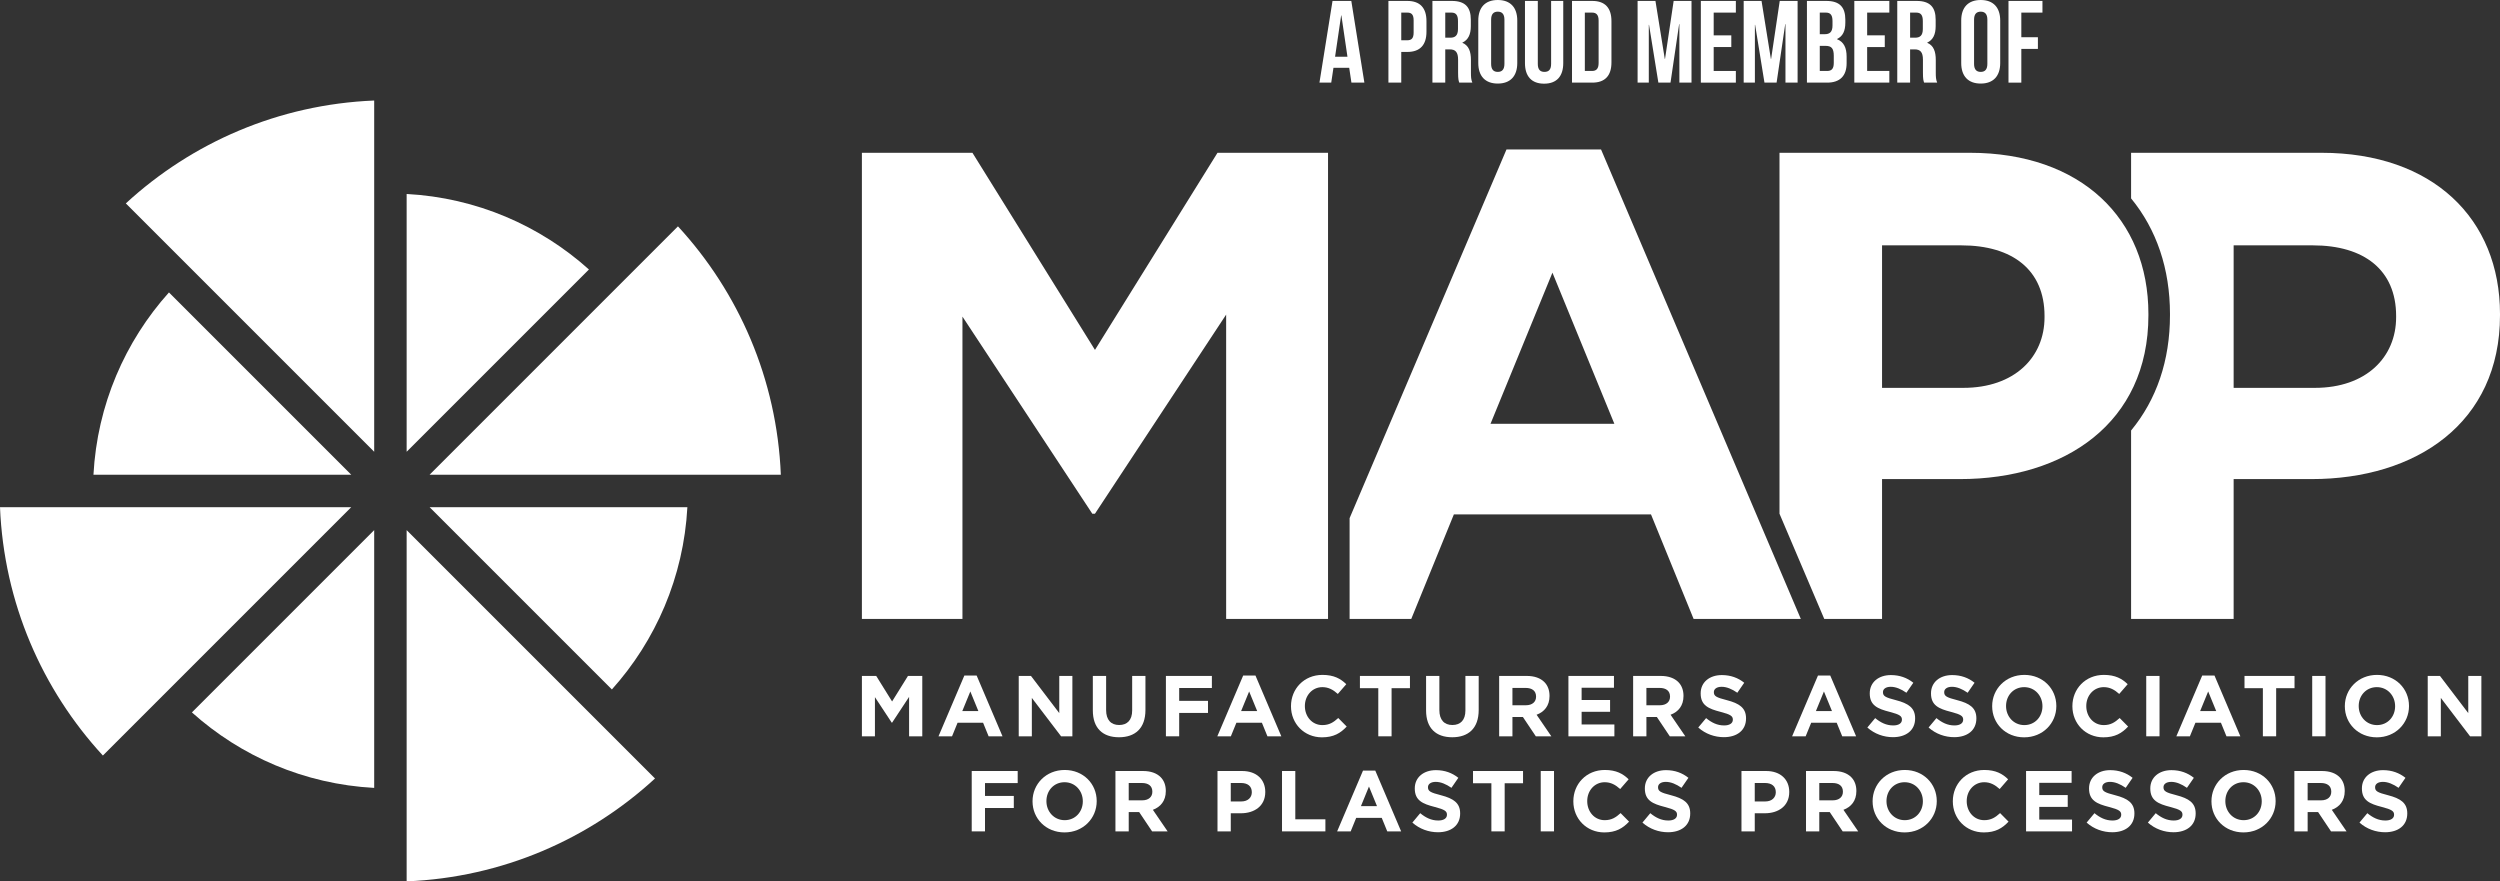
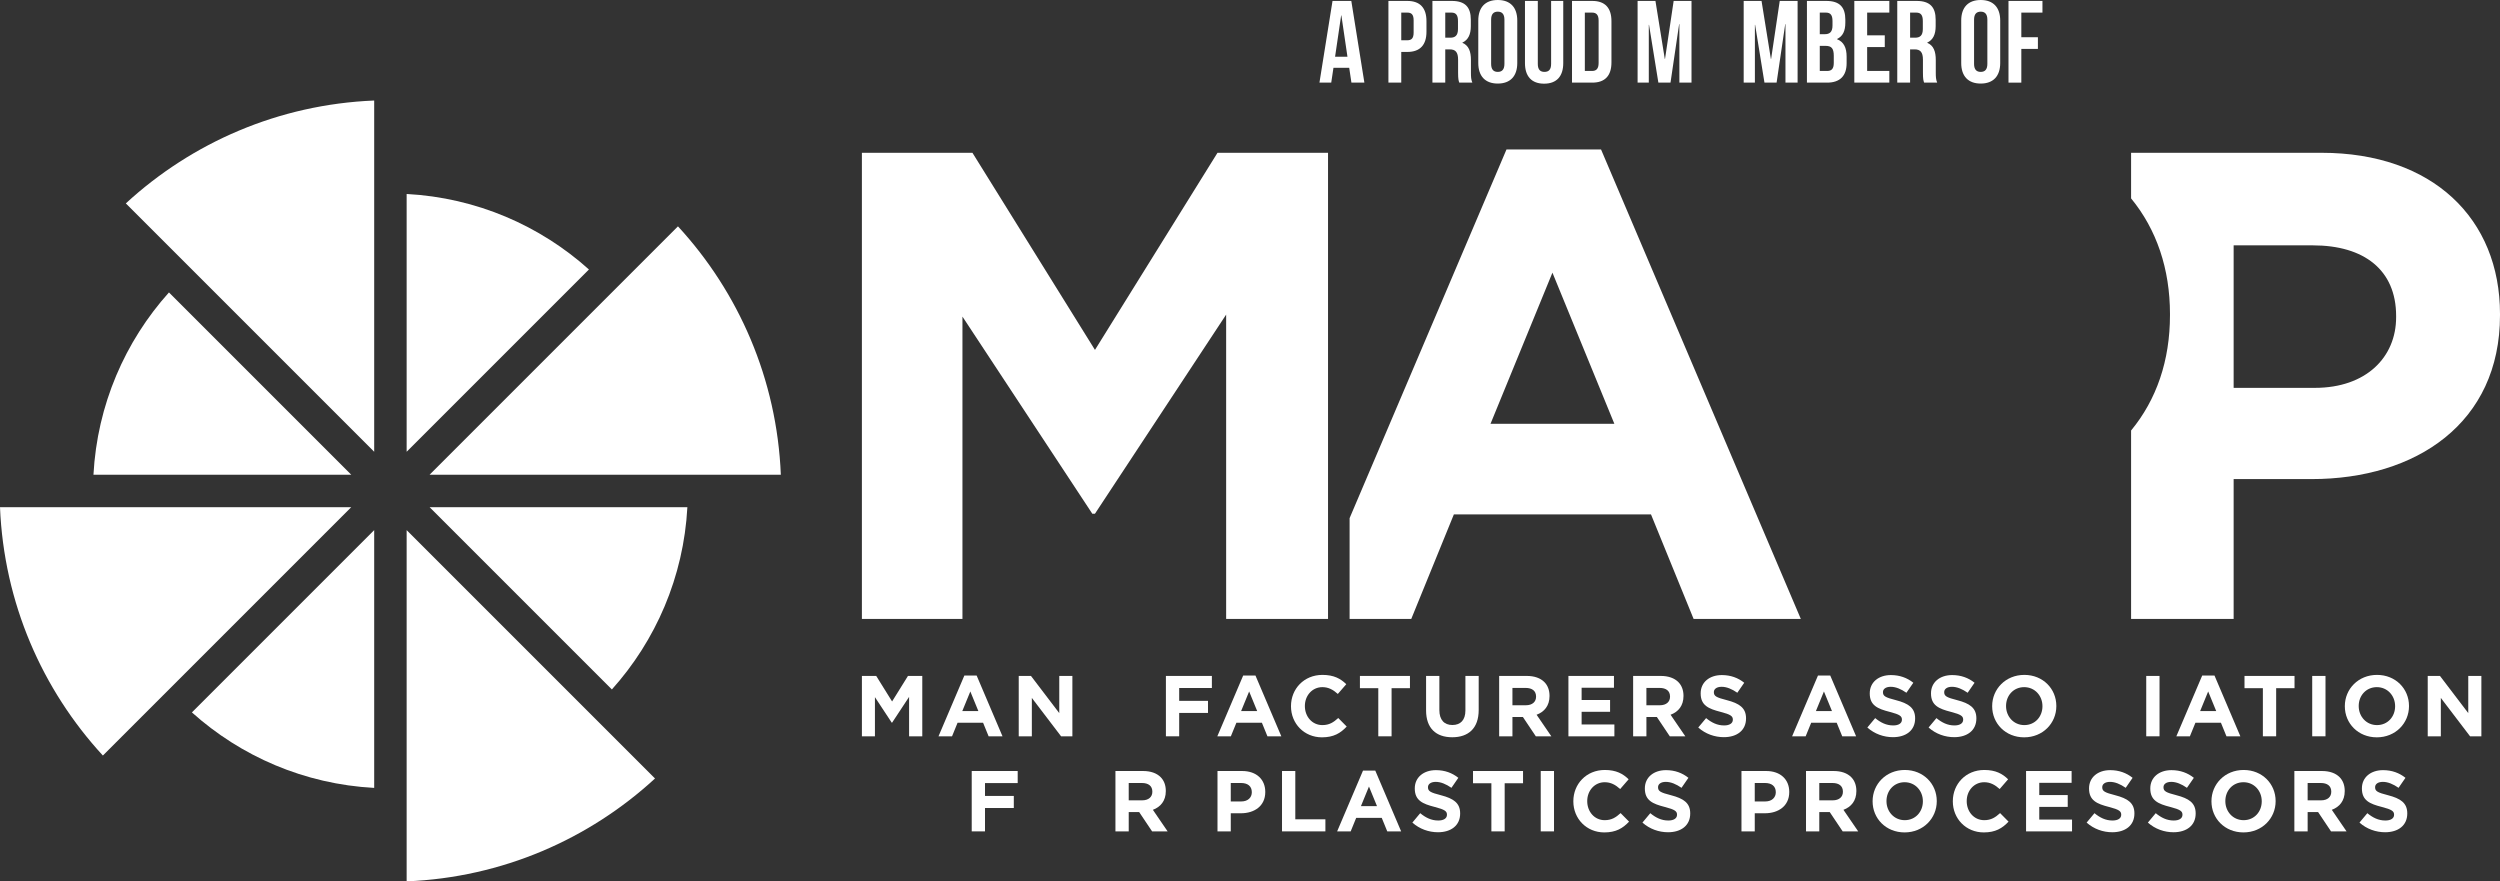
<svg xmlns="http://www.w3.org/2000/svg" id="Layer_1" viewBox="0 0 1024.357 361.13">
  <rect x="0" y="0" width="1024.357" height="361.13" fill="#333333" stroke="none" />
  <defs>
    <style>.cls-1{fill:#fff;}</style>
  </defs>
  <path class="cls-1" d="M166.62,361.13c39.202-1.602,74.766-17.293,101.767-42.152l-101.767-101.767v143.919Z" />
  <path class="cls-1" d="M153.322,185.107V41.188c-39.202,1.602-74.766,17.293-101.767,42.152l101.767,101.767Z" />
  <path class="cls-1" d="M0,207.808c1.602,39.202,17.293,74.766,42.152,101.767l101.767-101.767H0Z" />
  <path class="cls-1" d="M319.942,194.51c-1.602-39.202-17.293-74.766-42.152-101.767l-101.767,101.767h143.919Z" />
  <path class="cls-1" d="M69.229,119.82c-17.969,20.033-29.395,46.045-30.936,74.69h105.626l-74.69-74.69Z" />
  <path class="cls-1" d="M153.322,322.837v-105.626l-74.69,74.69c20.033,17.969,46.045,29.395,74.69,30.936Z" />
  <path class="cls-1" d="M250.713,282.498c17.969-20.033,29.395-46.045,30.936-74.69h-105.626l74.69,74.69Z" />
  <path class="cls-1" d="M166.62,79.481v105.626l74.69-74.69c-20.033-17.969-46.045-29.395-74.69-30.936Z" />
  <path class="cls-1" d="M353.156,276.957h5.867l6.503,10.462,6.503-10.462h5.867v24.738h-5.407v-16.15l-6.962,10.566h-.141l-6.892-10.461v16.045h-5.337v-24.738Z" />
  <path class="cls-1" d="M395.148,276.781h5.018l10.602,24.915h-5.69l-2.262-5.549h-10.461l-2.262,5.549h-5.549l10.602-24.915ZM400.873,291.341l-3.287-8.022-3.287,8.022h6.574Z" />
  <path class="cls-1" d="M417.418,276.957h5.019l11.591,15.232v-15.232h5.372v24.738h-4.629l-11.98-15.727v15.727h-5.373v-24.738Z" />
-   <path class="cls-1" d="M447.782,291.093v-14.136h5.442v13.995c0,4.029,2.014,6.114,5.337,6.114s5.337-2.015,5.337-5.937v-14.172h5.442v13.96c0,7.492-4.205,11.167-10.849,11.167s-10.708-3.711-10.708-10.991Z" />
  <path class="cls-1" d="M477.721,276.957h18.835v4.948h-13.393v5.266h11.803v4.947h-11.803v9.577h-5.442v-24.738Z" />
  <path class="cls-1" d="M509.39,276.781h5.019l10.602,24.915h-5.69l-2.262-5.549h-10.461l-2.262,5.549h-5.549l10.601-24.915ZM515.116,291.341l-3.287-8.022-3.286,8.022h6.573Z" />
  <path class="cls-1" d="M528.975,289.397v-.07c0-7.033,5.3-12.793,12.898-12.793,4.665,0,7.457,1.554,9.754,3.816l-3.464,3.994c-1.908-1.733-3.851-2.792-6.325-2.792-4.17,0-7.174,3.463-7.174,7.704v.07c0,4.241,2.933,7.775,7.174,7.775,2.827,0,4.559-1.131,6.503-2.898l3.463,3.498c-2.545,2.722-5.372,4.418-10.142,4.418-7.28,0-12.687-5.619-12.687-12.723Z" />
  <path class="cls-1" d="M564.744,281.976h-7.528v-5.019h20.498v5.019h-7.528v19.72h-5.442v-19.72Z" />
  <path class="cls-1" d="M584.327,291.093v-14.136h5.442v13.995c0,4.029,2.014,6.114,5.337,6.114s5.337-2.015,5.337-5.937v-14.172h5.442v13.96c0,7.492-4.205,11.167-10.849,11.167s-10.708-3.711-10.708-10.991Z" />
  <path class="cls-1" d="M614.267,276.957h11.309c3.146,0,5.584.884,7.21,2.509,1.378,1.378,2.121,3.322,2.121,5.654v.071c0,3.993-2.156,6.503-5.301,7.669l6.043,8.835h-6.361l-5.301-7.916h-4.276v7.916h-5.443v-24.738ZM625.222,288.973c2.651,0,4.17-1.414,4.17-3.498v-.071c0-2.332-1.626-3.534-4.276-3.534h-5.407v7.103h5.513Z" />
  <path class="cls-1" d="M642.649,276.957h18.659v4.843h-13.252v5.018h11.662v4.841h-11.662v5.196h13.429v4.841h-18.837v-24.738Z" />
  <path class="cls-1" d="M669.161,276.957h11.309c3.145,0,5.583.884,7.209,2.509,1.378,1.378,2.12,3.322,2.12,5.654v.071c0,3.993-2.155,6.503-5.3,7.669l6.043,8.835h-6.361l-5.301-7.916h-4.276v7.916h-5.442v-24.738ZM680.116,288.973c2.651,0,4.17-1.414,4.17-3.498v-.071c0-2.332-1.626-3.534-4.276-3.534h-5.407v7.103h5.513Z" />
  <path class="cls-1" d="M695.848,298.091l3.217-3.851c2.227,1.837,4.559,3.003,7.386,3.003,2.227,0,3.57-.883,3.57-2.332v-.07c0-1.378-.848-2.086-4.983-3.145-4.983-1.273-8.199-2.651-8.199-7.563v-.07c0-4.488,3.605-7.457,8.659-7.457,3.604,0,6.679,1.131,9.188,3.145l-2.827,4.1c-2.191-1.519-4.346-2.439-6.432-2.439-2.085,0-3.18.955-3.18,2.156v.07c0,1.626,1.06,2.156,5.337,3.252,5.019,1.307,7.846,3.11,7.846,7.421v.07c0,4.913-3.747,7.669-9.082,7.669-3.747,0-7.528-1.307-10.497-3.958Z" />
  <path class="cls-1" d="M744.908,276.781h5.019l10.6,24.915h-5.689l-2.262-5.549h-10.46l-2.263,5.549h-5.549l10.602-24.915ZM750.633,291.341l-3.288-8.022-3.286,8.022h6.574Z" />
  <path class="cls-1" d="M765.13,298.091l3.216-3.851c2.228,1.837,4.558,3.003,7.387,3.003,2.225,0,3.568-.883,3.568-2.332v-.07c0-1.378-.847-2.086-4.982-3.145-4.982-1.273-8.2-2.651-8.2-7.563v-.07c0-4.488,3.606-7.457,8.659-7.457,3.606,0,6.681,1.131,9.19,3.145l-2.827,4.1c-2.191-1.519-4.348-2.439-6.433-2.439s-3.179.955-3.179,2.156v.07c0,1.626,1.058,2.156,5.337,3.252,5.016,1.307,7.844,3.11,7.844,7.421v.07c0,4.913-3.745,7.669-9.081,7.669-3.747,0-7.528-1.307-10.496-3.958Z" />
  <path class="cls-1" d="M790.225,298.091l3.216-3.851c2.228,1.837,4.56,3.003,7.387,3.003,2.225,0,3.57-.883,3.57-2.332v-.07c0-1.378-.849-2.086-4.984-3.145-4.982-1.273-8.198-2.651-8.198-7.563v-.07c0-4.488,3.604-7.457,8.659-7.457,3.604,0,6.679,1.131,9.188,3.145l-2.827,4.1c-2.191-1.519-4.346-2.439-6.431-2.439s-3.181.955-3.181,2.156v.07c0,1.626,1.06,2.156,5.337,3.252,5.019,1.307,7.846,3.11,7.846,7.421v.07c0,4.913-3.747,7.669-9.083,7.669-3.745,0-7.526-1.307-10.496-3.958Z" />
  <path class="cls-1" d="M816.277,289.397v-.07c0-7.033,5.548-12.793,13.182-12.793s13.11,5.69,13.11,12.722v.07c0,7.033-5.548,12.794-13.182,12.794s-13.11-5.691-13.11-12.723ZM836.881,289.397v-.07c0-4.241-3.111-7.774-7.494-7.774s-7.421,3.463-7.421,7.704v.07c0,4.241,3.111,7.775,7.494,7.775s7.421-3.463,7.421-7.705Z" />
-   <path class="cls-1" d="M849.149,289.397v-.07c0-7.033,5.3-12.793,12.898-12.793,4.664,0,7.457,1.554,9.753,3.816l-3.463,3.994c-1.908-1.733-3.851-2.792-6.324-2.792-4.171,0-7.176,3.463-7.176,7.704v.07c0,4.241,2.934,7.775,7.176,7.775,2.827,0,4.558-1.131,6.502-2.898l3.463,3.498c-2.543,2.722-5.371,4.418-10.142,4.418-7.28,0-12.687-5.619-12.687-12.723Z" />
  <path class="cls-1" d="M879.406,276.957h5.443v24.738h-5.443v-24.738Z" />
  <path class="cls-1" d="M902.346,276.781h5.019l10.602,24.915h-5.691l-2.262-5.549h-10.46l-2.262,5.549h-5.55l10.602-24.915ZM908.07,291.341l-3.286-8.022-3.286,8.022h6.572Z" />
  <path class="cls-1" d="M927.195,281.976h-7.528v-5.019h20.497v5.019h-7.526v19.72h-5.443v-19.72Z" />
  <path class="cls-1" d="M947.414,276.957h5.443v24.738h-5.443v-24.738Z" />
  <path class="cls-1" d="M960.778,289.397v-.07c0-7.033,5.548-12.793,13.182-12.793s13.11,5.69,13.11,12.722v.07c0,7.033-5.548,12.794-13.182,12.794s-13.11-5.691-13.11-12.723ZM981.381,289.397v-.07c0-4.241-3.111-7.774-7.494-7.774s-7.421,3.463-7.421,7.704v.07c0,4.241,3.111,7.775,7.494,7.775s7.421-3.463,7.421-7.705Z" />
  <path class="cls-1" d="M994.744,276.957h5.019l11.592,15.232v-15.232h5.371v24.738h-4.63l-11.979-15.727v15.727h-5.373v-24.738Z" />
  <path class="cls-1" d="M398.154,315.915h18.835v4.947h-13.393v5.266h11.803v4.947h-11.803v9.577h-5.442v-24.737Z" />
-   <path class="cls-1" d="M423.074,328.354v-.071c0-7.033,5.548-12.793,13.181-12.793s13.112,5.69,13.112,12.722v.07c0,7.033-5.549,12.793-13.182,12.793s-13.111-5.69-13.111-12.721ZM443.677,328.354v-.071c0-4.241-3.111-7.774-7.493-7.774s-7.421,3.463-7.421,7.704v.07c0,4.241,3.11,7.775,7.492,7.775s7.422-3.464,7.422-7.704Z" />
  <path class="cls-1" d="M457.041,315.915h11.309c3.146,0,5.584.883,7.21,2.508,1.378,1.378,2.121,3.322,2.121,5.654v.071c0,3.993-2.156,6.503-5.301,7.669l6.043,8.835h-6.361l-5.301-7.916h-4.276v7.916h-5.443v-24.737ZM467.997,327.93c2.651,0,4.17-1.414,4.17-3.498v-.071c0-2.332-1.626-3.534-4.276-3.534h-5.407v7.103h5.513Z" />
  <path class="cls-1" d="M498.858,315.915h10.106c5.902,0,9.472,3.498,9.472,8.552v.07c0,5.725-4.453,8.694-10.002,8.694h-4.134v7.421h-5.442v-24.737ZM508.611,328.39c2.722,0,4.311-1.626,4.311-3.747v-.07c0-2.438-1.696-3.746-4.417-3.746h-4.206v7.563h4.311Z" />
  <path class="cls-1" d="M525.297,315.915h5.443v19.79h12.333v4.947h-17.776v-24.737Z" />
  <path class="cls-1" d="M558.487,315.738h5.018l10.602,24.915h-5.69l-2.262-5.549h-10.461l-2.262,5.549h-5.549l10.602-24.915ZM564.212,330.297l-3.287-8.022-3.287,8.022h6.574Z" />
  <path class="cls-1" d="M578.706,337.047l3.217-3.851c2.227,1.837,4.559,3.003,7.386,3.003,2.227,0,3.57-.883,3.57-2.332v-.07c0-1.378-.848-2.086-4.983-3.145-4.983-1.273-8.199-2.651-8.199-7.563v-.07c0-4.488,3.605-7.457,8.659-7.457,3.604,0,6.679,1.131,9.188,3.145l-2.827,4.1c-2.191-1.52-4.346-2.439-6.432-2.439-2.085,0-3.18.955-3.18,2.156v.07c0,1.626,1.06,2.156,5.337,3.252,5.019,1.307,7.846,3.11,7.846,7.421v.07c0,4.912-3.747,7.669-9.082,7.669-3.747,0-7.528-1.307-10.497-3.958Z" />
  <path class="cls-1" d="M611.084,320.932h-7.528v-5.018h20.498v5.018h-7.528v19.72h-5.442v-19.72Z" />
  <path class="cls-1" d="M631.303,315.915h5.443v24.737h-5.443v-24.737Z" />
  <path class="cls-1" d="M644.666,328.354v-.071c0-7.033,5.3-12.793,12.898-12.793,4.665,0,7.457,1.556,9.754,3.817l-3.464,3.993c-1.908-1.732-3.851-2.792-6.325-2.792-4.17,0-7.174,3.463-7.174,7.704v.07c0,4.241,2.933,7.775,7.174,7.775,2.827,0,4.559-1.131,6.503-2.899l3.463,3.499c-2.545,2.72-5.372,4.417-10.142,4.417-7.28,0-12.687-5.618-12.687-12.721Z" />
  <path class="cls-1" d="M672.978,337.047l3.216-3.851c2.227,1.837,4.559,3.003,7.386,3.003,2.227,0,3.57-.883,3.57-2.332v-.07c0-1.378-.848-2.086-4.983-3.145-4.983-1.273-8.199-2.651-8.199-7.563v-.07c0-4.488,3.605-7.457,8.659-7.457,3.604,0,6.679,1.131,9.188,3.145l-2.827,4.1c-2.191-1.52-4.346-2.439-6.432-2.439-2.085,0-3.18.955-3.18,2.156v.07c0,1.626,1.06,2.156,5.337,3.252,5.019,1.307,7.846,3.11,7.846,7.421v.07c0,4.912-3.746,7.669-9.082,7.669-3.747,0-7.528-1.307-10.496-3.958Z" />
  <path class="cls-1" d="M713.555,315.915h10.107c5.902,0,9.472,3.498,9.472,8.552v.07c0,5.725-4.453,8.694-10.002,8.694h-4.134v7.421h-5.443v-24.737ZM723.31,328.39c2.722,0,4.311-1.626,4.311-3.747v-.07c0-2.438-1.696-3.746-4.417-3.746h-4.206v7.563h4.311Z" />
  <path class="cls-1" d="M739.997,315.915h11.309c3.145,0,5.582.883,7.208,2.508,1.378,1.378,2.121,3.322,2.121,5.654v.071c0,3.993-2.155,6.503-5.3,7.669l6.043,8.835h-6.361l-5.302-7.916h-4.276v7.916h-5.441v-24.737ZM750.951,327.93c2.65,0,4.169-1.414,4.169-3.498v-.071c0-2.332-1.626-3.534-4.276-3.534h-5.407v7.103h5.514Z" />
  <path class="cls-1" d="M767.285,328.354v-.071c0-7.033,5.548-12.793,13.182-12.793s13.11,5.69,13.11,12.722v.07c0,7.033-5.548,12.793-13.18,12.793s-13.112-5.69-13.112-12.721ZM787.888,328.354v-.071c0-4.241-3.111-7.774-7.492-7.774s-7.423,3.463-7.423,7.704v.07c0,4.241,3.111,7.775,7.494,7.775s7.421-3.464,7.421-7.704Z" />
  <path class="cls-1" d="M800.157,328.354v-.071c0-7.033,5.3-12.793,12.898-12.793,4.664,0,7.457,1.556,9.753,3.817l-3.463,3.993c-1.908-1.732-3.851-2.792-6.324-2.792-4.171,0-7.176,3.463-7.176,7.704v.07c0,4.241,2.934,7.775,7.176,7.775,2.827,0,4.558-1.131,6.502-2.899l3.463,3.499c-2.543,2.72-5.371,4.417-10.142,4.417-7.28,0-12.687-5.618-12.687-12.721Z" />
  <path class="cls-1" d="M830.166,315.915h18.659v4.841h-13.253v5.018h11.663v4.843h-11.663v5.195h13.43v4.841h-18.837v-24.737Z" />
  <path class="cls-1" d="M854.981,337.047l3.216-3.851c2.228,1.837,4.56,3.003,7.387,3.003,2.225,0,3.57-.883,3.57-2.332v-.07c0-1.378-.849-2.086-4.982-3.145-4.984-1.273-8.2-2.651-8.2-7.563v-.07c0-4.488,3.604-7.457,8.659-7.457,3.604,0,6.679,1.131,9.188,3.145l-2.827,4.1c-2.191-1.52-4.346-2.439-6.431-2.439-2.087,0-3.181.955-3.181,2.156v.07c0,1.626,1.06,2.156,5.337,3.252,5.019,1.307,7.846,3.11,7.846,7.421v.07c0,4.912-3.747,7.669-9.083,7.669-3.745,0-7.528-1.307-10.496-3.958Z" />
  <path class="cls-1" d="M880.078,337.047l3.216-3.851c2.228,1.837,4.56,3.003,7.387,3.003,2.225,0,3.57-.883,3.57-2.332v-.07c0-1.378-.849-2.086-4.982-3.145-4.984-1.273-8.2-2.651-8.2-7.563v-.07c0-4.488,3.604-7.457,8.659-7.457,3.604,0,6.679,1.131,9.188,3.145l-2.827,4.1c-2.191-1.52-4.346-2.439-6.431-2.439-2.087,0-3.181.955-3.181,2.156v.07c0,1.626,1.06,2.156,5.337,3.252,5.019,1.307,7.846,3.11,7.846,7.421v.07c0,4.912-3.747,7.669-9.083,7.669-3.745,0-7.528-1.307-10.496-3.958Z" />
  <path class="cls-1" d="M906.129,328.354v-.071c0-7.033,5.548-12.793,13.182-12.793s13.11,5.69,13.11,12.722v.07c0,7.033-5.548,12.793-13.182,12.793s-13.11-5.69-13.11-12.721ZM926.732,328.354v-.071c0-4.241-3.111-7.774-7.494-7.774s-7.421,3.463-7.421,7.704v.07c0,4.241,3.111,7.775,7.494,7.775s7.421-3.464,7.421-7.704Z" />
  <path class="cls-1" d="M940.095,315.915h11.309c3.145,0,5.584.883,7.21,2.508,1.378,1.378,2.121,3.322,2.121,5.654v.071c0,3.993-2.157,6.503-5.302,7.669l6.045,8.835h-6.363l-5.3-7.916h-4.276v7.916h-5.443v-24.737ZM951.052,327.93c2.65,0,4.169-1.414,4.169-3.498v-.071c0-2.332-1.626-3.534-4.276-3.534h-5.407v7.103h5.514Z" />
  <path class="cls-1" d="M966.784,337.047l3.216-3.851c2.228,1.837,4.56,3.003,7.387,3.003,2.225,0,3.57-.883,3.57-2.332v-.07c0-1.378-.849-2.086-4.982-3.145-4.984-1.273-8.2-2.651-8.2-7.563v-.07c0-4.488,3.604-7.457,8.659-7.457,3.604,0,6.679,1.131,9.188,3.145l-2.827,4.1c-2.191-1.52-4.346-2.439-6.431-2.439-2.087,0-3.181.955-3.181,2.156v.07c0,1.626,1.06,2.156,5.337,3.252,5.019,1.307,7.846,3.11,7.846,7.421v.07c0,4.912-3.747,7.669-9.083,7.669-3.745,0-7.528-1.307-10.496-3.958Z" />
  <path class="cls-1" d="M889.132,129.181c0,18.495-5.481,34.561-15.933,47.215v77.205h42.019v-57.299h31.923c42.837,0,77.216-22.919,77.216-67.121v-.546c0-39.017-27.558-66.029-73.124-66.029h-78.034v18.686c10.443,12.708,15.933,28.882,15.933,47.343v.546ZM915.218,100.532h32.469c21.009,0,34.107,10.096,34.107,28.922v.545c0,16.372-12.279,28.922-33.288,28.922h-33.287v-58.39Z" />
-   <path class="cls-1" d="M747.476,253.601h23.679v-57.299h31.923c42.837,0,77.216-22.919,77.216-67.121v-.546c0-39.017-27.558-66.029-73.124-66.029h-78.034v147.897l16.867,39.638,1.472,3.46ZM771.155,100.532h32.469c21.009,0,34.107,10.096,34.107,28.922v.545c0,16.372-12.279,28.922-33.288,28.922h-33.287v-58.39Z" />
  <path class="cls-1" d="M578.254,253.601l17.462-42.838h80.763l17.462,42.838h43.93l-81.856-192.359h-38.745l-64.283,151.067v41.292h25.266ZM636.099,111.719l25.375,61.937h-50.751l25.376-61.937Z" />
  <polygon class="cls-1" points="544.151 62.606 498.858 62.606 448.654 143.37 398.449 62.606 353.156 62.606 353.156 253.601 394.357 253.601 394.357 129.727 447.562 210.49 448.654 210.49 502.406 128.909 502.406 253.601 535.417 253.601 544.151 253.601 544.151 62.606" />
  <path class="cls-1" d="M559.044,33.857h-5.308l-.908-6.073h-6.456l-.908,6.073h-4.83l5.356-33.474h7.699l5.356,33.474ZM547.041,23.241h5.069l-2.487-16.929h-.096l-2.487,16.929Z" />
  <path class="cls-1" d="M584.485,8.656v4.352c0,5.356-2.582,8.273-7.842,8.273h-2.487v12.577h-5.26V.383h7.747c5.26,0,7.842,2.917,7.842,8.273ZM574.155,5.165v11.334h2.487c1.674,0,2.582-.765,2.582-3.156v-5.021c0-2.391-.908-3.156-2.582-3.156h-2.487Z" />
  <path class="cls-1" d="M597.922,33.857c-.287-.861-.478-1.387-.478-4.112v-5.261c0-3.108-1.052-4.256-3.443-4.256h-1.817v13.629h-5.26V.383h7.938c5.452,0,7.795,2.535,7.795,7.699v2.63c0,3.443-1.1,5.643-3.443,6.743v.096c2.63,1.1,3.491,3.587,3.491,7.077v5.165c0,1.626.048,2.821.574,4.065h-5.356ZM592.184,5.165v10.281h2.057c1.961,0,3.156-.861,3.156-3.539v-3.3c0-2.391-.813-3.443-2.678-3.443h-2.535Z" />
  <path class="cls-1" d="M605.717,8.416c0-5.356,2.822-8.416,7.986-8.416s7.986,3.061,7.986,8.416v17.407c0,5.356-2.821,8.416-7.986,8.416s-7.986-3.061-7.986-8.416V8.416ZM610.977,26.158c0,2.391,1.053,3.3,2.726,3.3s2.726-.908,2.726-3.3V8.082c0-2.391-1.052-3.3-2.726-3.3s-2.726.908-2.726,3.3v18.076Z" />
  <path class="cls-1" d="M630.106.383v25.823c0,2.391,1.052,3.252,2.726,3.252s2.726-.861,2.726-3.252V.383h4.973v25.488c0,5.356-2.678,8.416-7.843,8.416s-7.842-3.061-7.842-8.416V.383h5.26Z" />
  <path class="cls-1" d="M644.117.383h8.321c5.26,0,7.843,2.917,7.843,8.273v16.928c0,5.356-2.583,8.273-7.843,8.273h-8.321V.383ZM649.377,5.165v23.91h2.965c1.674,0,2.679-.861,2.679-3.252V8.416c0-2.391-1.005-3.252-2.679-3.252h-2.965Z" />
  <path class="cls-1" d="M682.134,24.149h.096l3.538-23.767h7.317v33.474h-4.973V9.851h-.095l-3.539,24.006h-4.973l-3.826-23.671h-.096v23.671h-4.591V.383h7.317l3.826,23.767Z" />
-   <path class="cls-1" d="M702.17,14.49h7.221v4.782h-7.221v9.803h9.086v4.782h-14.347V.383h14.347v4.782h-9.086v9.325Z" />
  <path class="cls-1" d="M725.603,24.149h.096l3.538-23.767h7.317v33.474h-4.973V9.851h-.095l-3.539,24.006h-4.973l-3.826-23.671h-.096v23.671h-4.591V.383h7.317l3.826,23.767Z" />
  <path class="cls-1" d="M756.112,8.082v1.195c0,3.443-1.052,5.595-3.395,6.695v.096c2.821,1.1,3.921,3.587,3.921,7.125v2.726c0,5.164-2.725,7.938-7.986,7.938h-8.273V.383h7.938c5.452,0,7.795,2.535,7.795,7.699ZM745.639,5.165v8.847h2.057c1.961,0,3.156-.861,3.156-3.539v-1.865c0-2.391-.813-3.443-2.678-3.443h-2.535ZM745.639,18.794v10.281h3.013c1.77,0,2.726-.813,2.726-3.3v-2.917c0-3.108-1.004-4.065-3.395-4.065h-2.343Z" />
  <path class="cls-1" d="M765.053,14.49h7.221v4.782h-7.221v9.803h9.086v4.782h-14.347V.383h14.347v4.782h-9.086v9.325Z" />
  <path class="cls-1" d="M788.39,33.857c-.287-.861-.478-1.387-.478-4.112v-5.261c0-3.108-1.053-4.256-3.444-4.256h-1.817v13.629h-5.26V.383h7.938c5.452,0,7.795,2.535,7.795,7.699v2.63c0,3.443-1.1,5.643-3.443,6.743v.096c2.63,1.1,3.491,3.587,3.491,7.077v5.165c0,1.626.048,2.821.574,4.065h-5.356ZM782.651,5.165v10.281h2.057c1.961,0,3.156-.861,3.156-3.539v-3.3c0-2.391-.813-3.443-2.678-3.443h-2.535Z" />
  <path class="cls-1" d="M803.597,8.416c0-5.356,2.822-8.416,7.986-8.416s7.986,3.061,7.986,8.416v17.407c0,5.356-2.821,8.416-7.986,8.416s-7.986-3.061-7.986-8.416V8.416ZM808.857,26.158c0,2.391,1.053,3.3,2.726,3.3s2.726-.908,2.726-3.3V8.082c0-2.391-1.052-3.3-2.726-3.3s-2.726.908-2.726,3.3v18.076Z" />
  <path class="cls-1" d="M828.225,15.255h6.79v4.782h-6.79v13.82h-5.26V.383h13.916v4.782h-8.656v10.09Z" />
</svg>